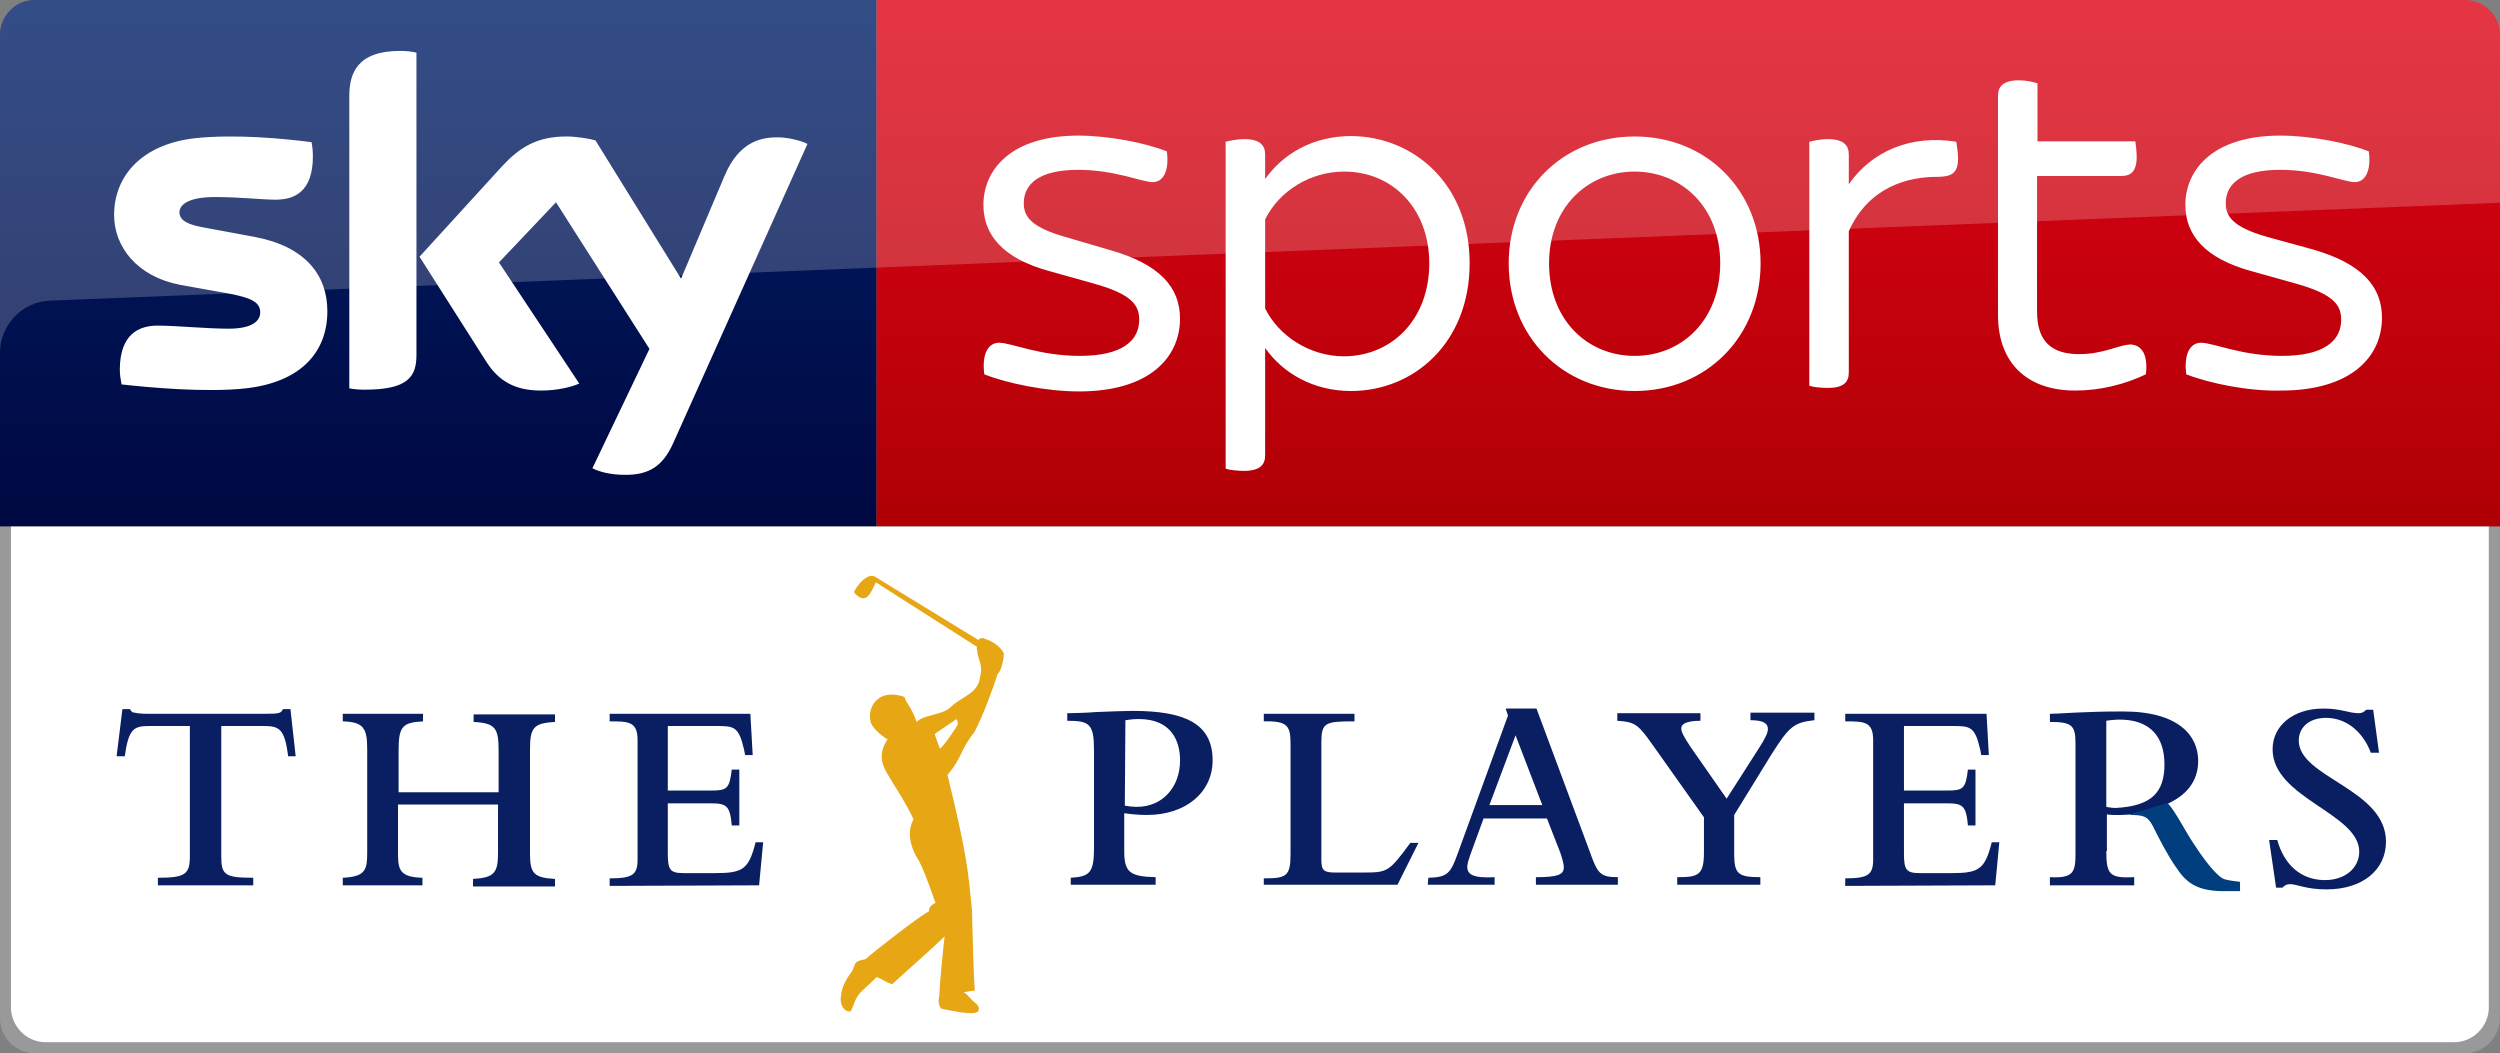
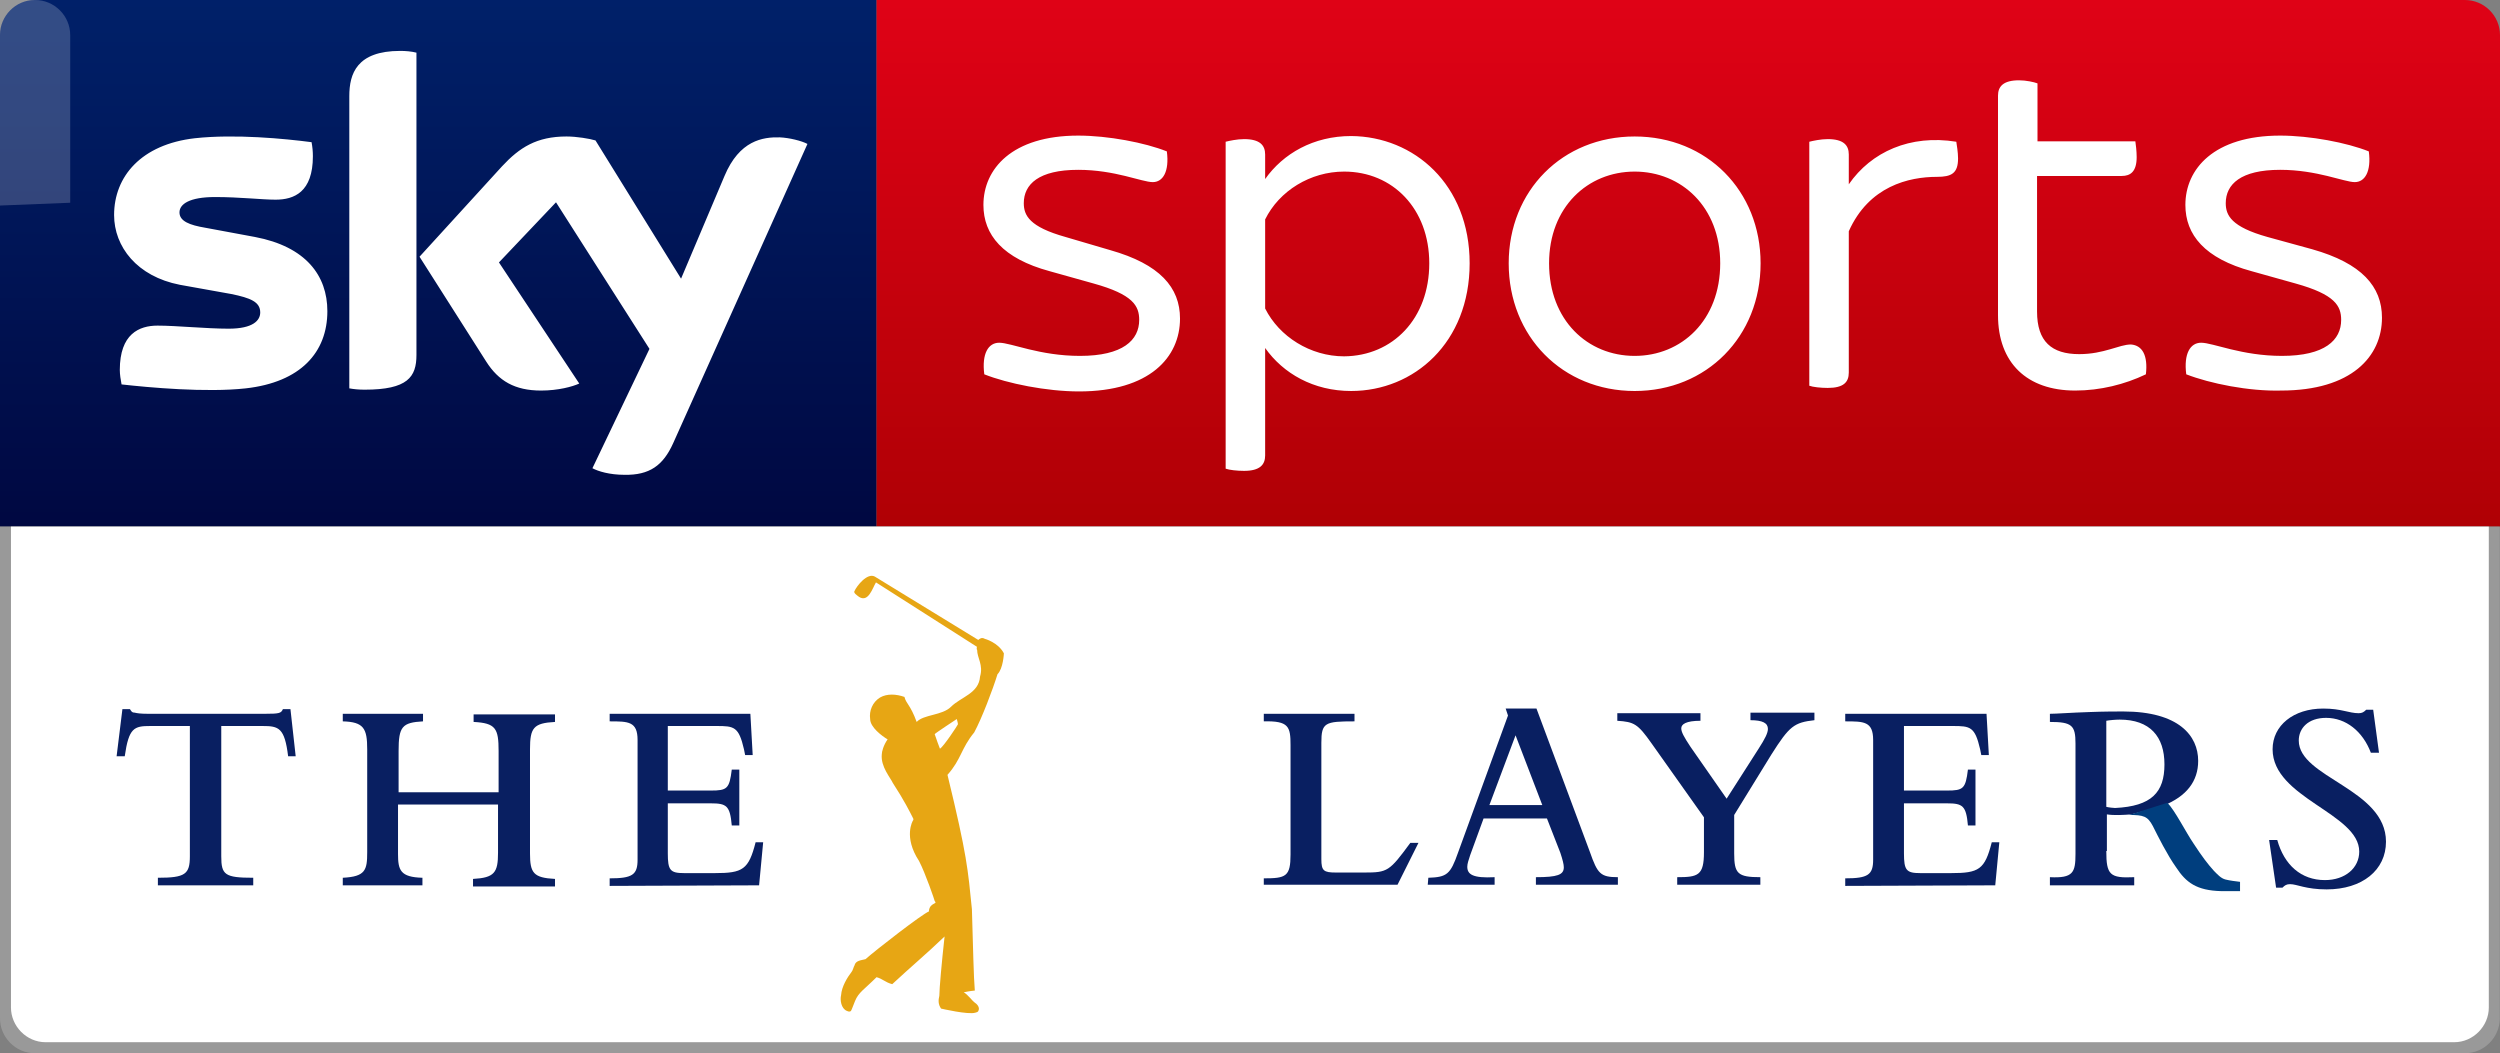
<svg xmlns="http://www.w3.org/2000/svg" id="svg20" width="569.7" height="240" version="1.1" viewBox="0 0 569.7 240">
  <rect x="0" y="0" width="569.7" height="240" fill="#808080" stroke="none" />
  <linearGradient id="a" x1="-8600.5" x2="-8600.5" y1="-4719.1" y2="-4553.4" gradientTransform="rotate(180,-4107.9,-2290.2)" gradientUnits="userSpaceOnUse">
    <stop id="stop2" stop-color="#a80002" offset="0" />
    <stop id="stop4" stop-color="#ea021a" offset="1" />
  </linearGradient>
  <path id="path7" d="m199.7 0h362c4.4 0 8 3.6 8 8v112h-370z" fill="url(#a)" />
  <linearGradient id="b" x1="99.851" x2="99.851" y1="138.67" y2="-27.096" gradientUnits="userSpaceOnUse">
    <stop id="stop9" stop-color="#00043b" offset="0" />
    <stop id="stop11" stop-color="#002672" offset="1" />
  </linearGradient>
  <path id="path14" d="M 199.7,120 H 0 V 7.9 C 0,3.7 3.5,0 7.9,0 h 191.8 z" fill="url(#b)" />
-   <path id="path16" d="m8 0h553.7c4.4 0 8 3.6 8 8v38.2l-558.2 22.3c-6.4 0.2-11.5 5.5-11.5 11.9v-72.4c0-4.4 3.6-8 8-8z" fill="#fff" opacity=".2" />
+   <path id="path16" d="m8 0c4.4 0 8 3.6 8 8v38.2l-558.2 22.3c-6.4 0.2-11.5 5.5-11.5 11.9v-72.4c0-4.4 3.6-8 8-8z" fill="#fff" opacity=".2" />
  <path id="path18" d="m135 106.7c1.3 0.7 3.9 1.5 7.3 1.5 5.7 0.1 8.8-2.1 11.1-7.2l30.6-68.2c-1.3-0.7-4.1-1.4-6.3-1.5-3.9-0.1-9.2 0.7-12.6 8.8l-9.9 23.4-19.5-31.5c-1.3-0.4-4.3-0.9-6.6-0.9-6.8 0-10.7 2.5-14.7 6.8l-18.8 20.6 15.2 23.9c2.8 4.4 6.5 6.6 12.5 6.6 3.9 0 7.2-0.9 8.7-1.6l-18.3-27.6 13-13.7 21.3 33.4zm-40.1-25.8c0 5-2 7.9-11.8 7.9-1.3 0-2.4-0.1-3.5-0.3v-66.6c0-5.1 1.7-10.3 11.6-10.3 1.2 0 2.5 0.1 3.7 0.4zm-20.3-10c0 9.4-6.1 16.2-18.6 17.6-9 1-22.1-0.2-28.3-0.9-0.2-1-0.4-2.3-0.4-3.3 0-8.2 4.4-10.1 8.6-10.1 4.3 0 11.1 0.7 16.2 0.7 5.6 0 7.2-1.9 7.2-3.7 0-2.4-2.2-3.3-6.6-4.2l-11.7-2.1c-9.8-1.9-15-8.7-15-15.9 0-8.8 6.2-16.1 18.4-17.5 9.2-1 20.5 0.1 26.6 0.9 0.2 1.1 0.3 2.1 0.3 3.2 0 8.2-4.3 9.9-8.5 9.9-3.2 0-8.1-0.6-13.8-0.6-5.8 0-8.1 1.6-8.1 3.5 0 2 2.3 2.9 5.9 3.5l11.3 2.1c11.6 2.2 16.5 8.8 16.5 16.9m149.7 14.4c-0.6-4.7 0.9-7.2 3.4-7.2 2.7 0 9.2 3 18.4 3 9.8 0 13.5-3.6 13.5-8.2 0-3.2-1.4-5.8-10.4-8.3l-10-2.8c-10.7-2.9-15.1-8.3-15.1-15.1 0-8.2 6.5-15.8 21.6-15.8 6.8 0 15.2 1.6 20.2 3.6 0.6 4.6-0.9 7-3.2 7-2.5 0-8.6-2.8-17-2.8-9 0-12.4 3.3-12.4 7.6 0 2.8 1.3 5.4 9.5 7.7l10.2 3c11.3 3.2 15.9 8.5 15.9 15.6 0 8.8-6.9 16.6-23 16.6-7.4 0-16.3-1.8-21.6-3.9m110.6-25.3c0 18.1-12.7 29.1-27 29.1-8.6 0-15.5-4-19.6-9.8v24.5c0 2.1-1.2 3.5-4.8 3.5-1.6 0-3.4-0.2-4.2-0.5v-74.5c0.8-0.2 2.6-0.6 4.2-0.6 3.6 0 4.8 1.4 4.8 3.5v5.6c4.1-5.8 11-9.8 19.6-9.8 14.3 0.1 27 11 27 29m-9.2 0c0-12.4-8.3-20.9-19.4-20.9-7.7 0-14.8 4.4-18 10.9v20.3c3.2 6.4 10.3 10.9 18 10.9 11.1-0.1 19.4-8.6 19.4-21.2m18.1 0c0-16.6 12.3-28.9 28.7-28.9 16.5 0 28.7 12.4 28.7 28.9 0 16.7-12.3 29.1-28.7 29.1s-28.7-12.4-28.7-29.1m48.2 0c0-12.8-8.8-20.9-19.5-20.9s-19.5 8.1-19.5 20.9c0 13 8.8 21.1 19.5 21.1s19.5-8.1 19.5-21.1m54.2-23.9c0 3.4-1.5 4.2-4.8 4.2-6.4 0-15.5 2.1-20.1 12.4v32.2c0 2.2-1.2 3.5-4.8 3.5-1.6 0-3.4-0.2-4.2-0.5v-55.6c0.8-0.2 2.6-0.6 4.2-0.6 3.6 0 4.8 1.4 4.8 3.5v6.8c5.1-7.4 14-11.4 24.5-9.7 0.1 0.7 0.4 2.4 0.4 3.8m52 49.2c-0.6-4.7 0.9-7.2 3.4-7.2 2.7 0 9.2 3 18.4 3 9.8 0 13.5-3.6 13.5-8.2 0-3.2-1.4-5.8-10.4-8.3l-10-2.8c-10.7-2.9-15.1-8.3-15.1-15.1 0-8.2 6.5-15.8 21.6-15.8 6.8 0 15.2 1.6 20.2 3.6 0.6 4.6-0.9 7-3.2 7-2.4 0-8.6-2.8-17-2.8-9 0-12.4 3.3-12.4 7.6 0 2.8 1.3 5.4 9.5 7.7l10.2 2.8c11.3 3.2 15.9 8.5 15.9 15.6 0 8.8-6.9 16.6-23 16.6-7.3 0.2-16.2-1.6-21.6-3.7m-9.2 0c-4.8 2.3-10.4 3.7-16.1 3.7-11 0-17.6-6.3-17.6-17.2v-50c0-2.1 1.2-3.5 4.8-3.5 1.6 0 3.4 0.4 4.2 0.7v13.2h22.3c0.1 0.7 0.3 2.2 0.3 3.6 0 3.3-1.4 4.3-3.4 4.3h-19.3v30.9c0 6.8 3.3 9.7 9.6 9.7 5.7 0 9.1-2.2 11.8-2.2 2.6 0.2 3.9 2.5 3.4 6.8" fill="#fff" />
  <path id="path24-6-6-7" d="m7.9 240c-4.4 0-7.9-3.7-7.9-7.9v-112.1h569.65v112.1c1e-5 4.2-3.5 7.9-7.9 7.9z" fill="#999" />
  <path id="path24-6-6-7-2" d="m10.4 237.5c-4.4 0-7.9-3.7-7.9-7.9v-109.6h564.65v109.6c2e-5 4.2-3.5 7.9-7.9 7.9z" fill="#fff" />
  <g id="g52" transform="matrix(1.325 0 0 1.325 -567.03 -214.17)">
    <path id="path28" d="m449 283.6h1.3c0.2 0.3 0.3 0.6 0.8 0.6 0.4 0.1 1 0.2 2.3 0.2h20.1c2.5 0 2.8-0.1 3.1-0.8h1.3l0.9 8.1h-1.3c-0.6-4.9-1.6-5.2-4.4-5.2h-7.1v22.4c0 3.2 0.6 3.7 5.5 3.7v1.3h-16.4v-1.3c4.7 0 5.5-0.6 5.5-3.7v-22.4h-6.8c-2.8 0-3.7 0.3-4.4 5.2h-1.4z" fill="#091f61" />
    <path id="path30" d="m496.4 308.5c0 2.8 0.4 4 4.2 4.1v1.3h-13.7v-1.3c3.9-0.2 4.2-1.3 4.2-4.4v-17.7c0-3.6-0.6-4.7-4.2-4.8v-1.3h13.8v1.3c-3.6 0.2-4.2 0.9-4.2 5.1v7.1h17.2v-7.1c0-3.9-0.5-4.8-4.3-5v-1.3h14v1.3c-3.7 0.2-4.3 1-4.3 4.7v17.9c0 3.4 0.6 4.2 4.3 4.4v1.3h-14.1v-1.3c3.7-0.2 4.3-1.1 4.3-4.5v-8.3h-17.2z" fill="#091f61" />
    <path id="path32" d="m532.8 314v-1.3c3.9 0 4.8-0.6 4.8-3.2v-20.6c0-3.2-1.6-3.2-4.8-3.2v-1.3h24.2l0.4 7.1h-1.3l-0.2-1c-0.9-3.9-1.7-4-4.7-4h-8.4v11.1h7.4c2.8 0 3.2-0.3 3.6-3.6h1.3v9.6h-1.3c-0.3-3.4-0.9-3.8-3.6-3.8h-7.4v8.6c0 2.9 0.4 3.4 2.8 3.4h5.3c4.8 0 5.8-0.6 7-5.3h1.3l-0.7 7.4z" fill="#091f61" />
-     <path id="path34" d="m612.1 312.6c3.2-0.2 4-0.8 4-5.1v-16.8c0-4.6-0.8-5.1-4.6-5.1v-1.3c1.3 0 3.8-0.1 4.9-0.2 2.3-0.1 5.4-0.2 6.3-0.2 8.9 0 13.8 2.1 13.8 8.5 0 5.5-4.6 9.4-11.3 9.4-1.3 0-2.5-0.1-3.9-0.3v6.5c0 3.6 0.9 4.4 5.4 4.5v1.3h-14.6zm9.3-12.4c0.6 0.1 1.3 0.2 2.1 0.2 4.3 0 7.4-3.3 7.4-8 0-3.2-1.4-7.1-7.1-7.1-0.9 0-1.6 0.1-2.3 0.2z" fill="#091f61" />
    <path id="path36" d="m645.3 314v-1.3c3.8 0 4.6-0.3 4.6-4.1v-18.8c0-3.2-0.3-4.2-4.6-4.1v-1.3h15.6v1.3c-5.1 0-5.7 0.2-5.7 3.7v20c0 2 0.4 2.3 2.5 2.3h4.9c4 0 4.3-0.2 7.9-5.1h1.4l-3.6 7.2h-23z" fill="#091f61" />
    <path id="path38" d="m673.6 312.6c3.2-0.1 3.8-0.6 5.1-4.3l8.6-23.6-0.4-1.2h5.3l9.2 24.7c1.3 3.7 1.8 4.3 4.8 4.3v1.3h-14.1v-1.3c3.7 0 4.8-0.4 4.8-1.7 0-0.5-0.2-1.3-0.6-2.5l-2.3-5.9h-10.9l-2.3 6.3c-0.3 0.9-0.5 1.5-0.5 2 0 1.3 0.9 2 4.7 1.8v1.3h-11.5zm19.6-12.5-4.6-12-4.5 12z" fill="#091f61" />
    <path id="path40" d="m712 289.5c-2.4-3.4-3-3.7-5.9-3.9v-1.3h14.3v1.3c-2.5 0-3.3 0.6-3.3 1.3 0 0.6 0.4 1.4 1.6 3.2l6.2 8.9 5.5-8.6c1.1-1.7 1.6-2.7 1.6-3.4 0-1-0.9-1.5-3-1.5v-1.3h11v1.3c-3.5 0.4-4.3 1-7.4 5.9l-6.4 10.4v6.6c0 3.5 0.6 4.1 4.5 4.1v1.3h-14.3v-1.3c3.6 0 4.6-0.3 4.6-4.3v-6z" fill="#091f61" />
    <path id="path42" d="m745.3 314v-1.3c3.9 0 4.8-0.6 4.8-3.2v-20.6c0-3.2-1.6-3.2-4.8-3.2v-1.3h24.3l0.4 7.1h-1.3l-0.2-1c-0.9-3.9-1.7-4-4.7-4h-8.4v11.1h7.4c2.8 0 3.2-0.3 3.6-3.6h1.3v9.6h-1.3c-0.3-3.4-0.9-3.8-3.6-3.8h-7.4v8.6c0 2.9 0.4 3.4 2.8 3.4h5.3c4.8 0 5.8-0.6 7-5.3h1.3l-0.7 7.4z" fill="#091f61" />
    <path id="path44" d="m818.2 306.1h1.4c1.2 4.3 4.1 6.9 8.2 6.9 3.5 0 5.9-2.1 5.9-4.9 0-6.6-14.9-9.2-14.9-17.6 0-4.1 3.6-7 8.7-7 1.6 0 2.7 0.2 3.6 0.4s1.7 0.4 2.5 0.4c0.6 0 0.9-0.2 1.3-0.6h1.2l1 7.4h-1.4c-1.4-3.7-4.3-6-7.7-6-3.1 0-4.7 1.8-4.7 3.9 0 6.4 15 8.3 15 17.4 0 4.9-4.1 8.2-10.2 8.2-3.6 0-5.1-0.9-6.3-0.9-0.6 0-0.9 0.2-1.3 0.6h-1.1z" fill="#091f61" />
    <path id="path46" d="m790.2 308c0 4.1 0.6 4.7 4.8 4.5v1.4h-14.5v-1.4c4 0.2 4.4-0.8 4.4-4v-19c0-3.1-0.6-3.7-4.4-3.7v-1.4c1.1 0 3.6-0.2 6.8-0.3 2.5-0.1 4.8-0.1 5.8-0.1 9.6 0 12.9 4.2 12.9 8.5 0 3.5-2 6.1-6 7.7-2.2 0.6-2.1 0.6-5.5 1.5-1.3 0.1-3 0.2-4.2 0v6.3zm0-7.6c0.3 0.1 1.3 0.2 1.5 0.2 6.3-0.3 8.5-2.7 8.5-7.5s-2.5-7.7-7.7-7.7c-0.7 0-1.8 0.1-2.3 0.2z" fill="#091f61" />
    <path id="path48" d="m813.2 313.3c-0.8-0.1-1.7-0.2-2.5-0.4s-1.4-0.9-2-1.5c-1-1.1-2-2.4-3.5-4.7-1.3-1.9-3.2-5.7-4.5-7l-6.6 2.1c2.5 0 3.2 0.2 4.1 1.9 0.9 1.8 2.5 5 4 7.1 1.7 2.6 3.5 4 7.8 4.1h1.4 0.5 1.3z" fill="#003e7e" />
    <path id="path50" d="m599.5 277.6c1-1 1.1-3.6 1.1-3.6-1-1.9-3.3-2.5-3.3-2.5-0.5-0.3-0.9 0-1.1 0.2l-17.8-10.9c-1.3-0.7-3.1 1.6-3.5 2.5-0.2 0.3 0.4 0.7 0.8 1 1.6 1 2.3-1.5 2.9-2.5l17.4 11.1c-0.1 0-0.1 0.5 0 0.5 0 1.4 1.1 2.6 0.5 4.6-0.2 2.9-3.3 3.5-5 5.2-1.5 1.5-4.7 1.3-5.9 2.6-1.1-3-1.8-3.1-2.1-4.3-1.4-0.5-3-0.6-4.2 0.1-1.3 0.8-1.9 2.3-1.7 3.7 0 1.4 2 2.9 3 3.5-0.7 1-1 2.1-1 2.6-0.2 2.1 1.5 4 1.9 4.9 1.9 2.9 3 5.1 3.4 5.9 0.1 0.2 0.2 0.3 0.1 0.5-0.1 0.1-1.7 2.9 1 7 1.1 2.1 2.7 6.8 2.7 6.9 0.6 0.6-0.9 0.2-1 1.8-1.1 0.4-9.1 6.6-10.9 8.2-0.7 0.2-1.7 0.2-1.9 1.1-0.1 0.1-0.3 0.9-0.5 1.1-0.7 0.9-1.7 2.5-1.8 4-0.2 0.8 0 2.3 1 2.7 0.4 0.2 0.6 0.1 0.7 0s0.6-1.5 0.7-1.7c0.6-1.5 1.6-2 3.7-4.1 1.1 0.3 1.5 0.9 2.7 1.2 3-2.8 6.1-5.4 9-8.2-0.5 4.5-0.9 9-0.9 10.2-0.2 0.8-0.2 1.5 0.3 2.2 0 0 4.7 1.1 5.9 0.7 0.5-0.1 0.5-0.3 0.5-0.3s0.5-0.7-0.7-1.5c-0.3-0.2-1.1-1.3-1.8-1.7 0.9-0.2 1.8-0.3 1.9-0.3-0.2-2.3-0.3-7.4-0.5-14-0.7-6.9-0.8-9.1-4.2-23.1 2.4-2.7 2.3-4.5 4.6-7.3 1.3-2.4 3.2-7.4 4-10m-9.9 12.8c-0.1-0.2-0.7-1.9-0.9-2.5 0-0.1 3.8-2.6 3.8-2.6s0.2 0.7 0.2 0.9c0 0.1-2.5 3.9-3.1 4.2" fill="#e7a614" />
  </g>
</svg>